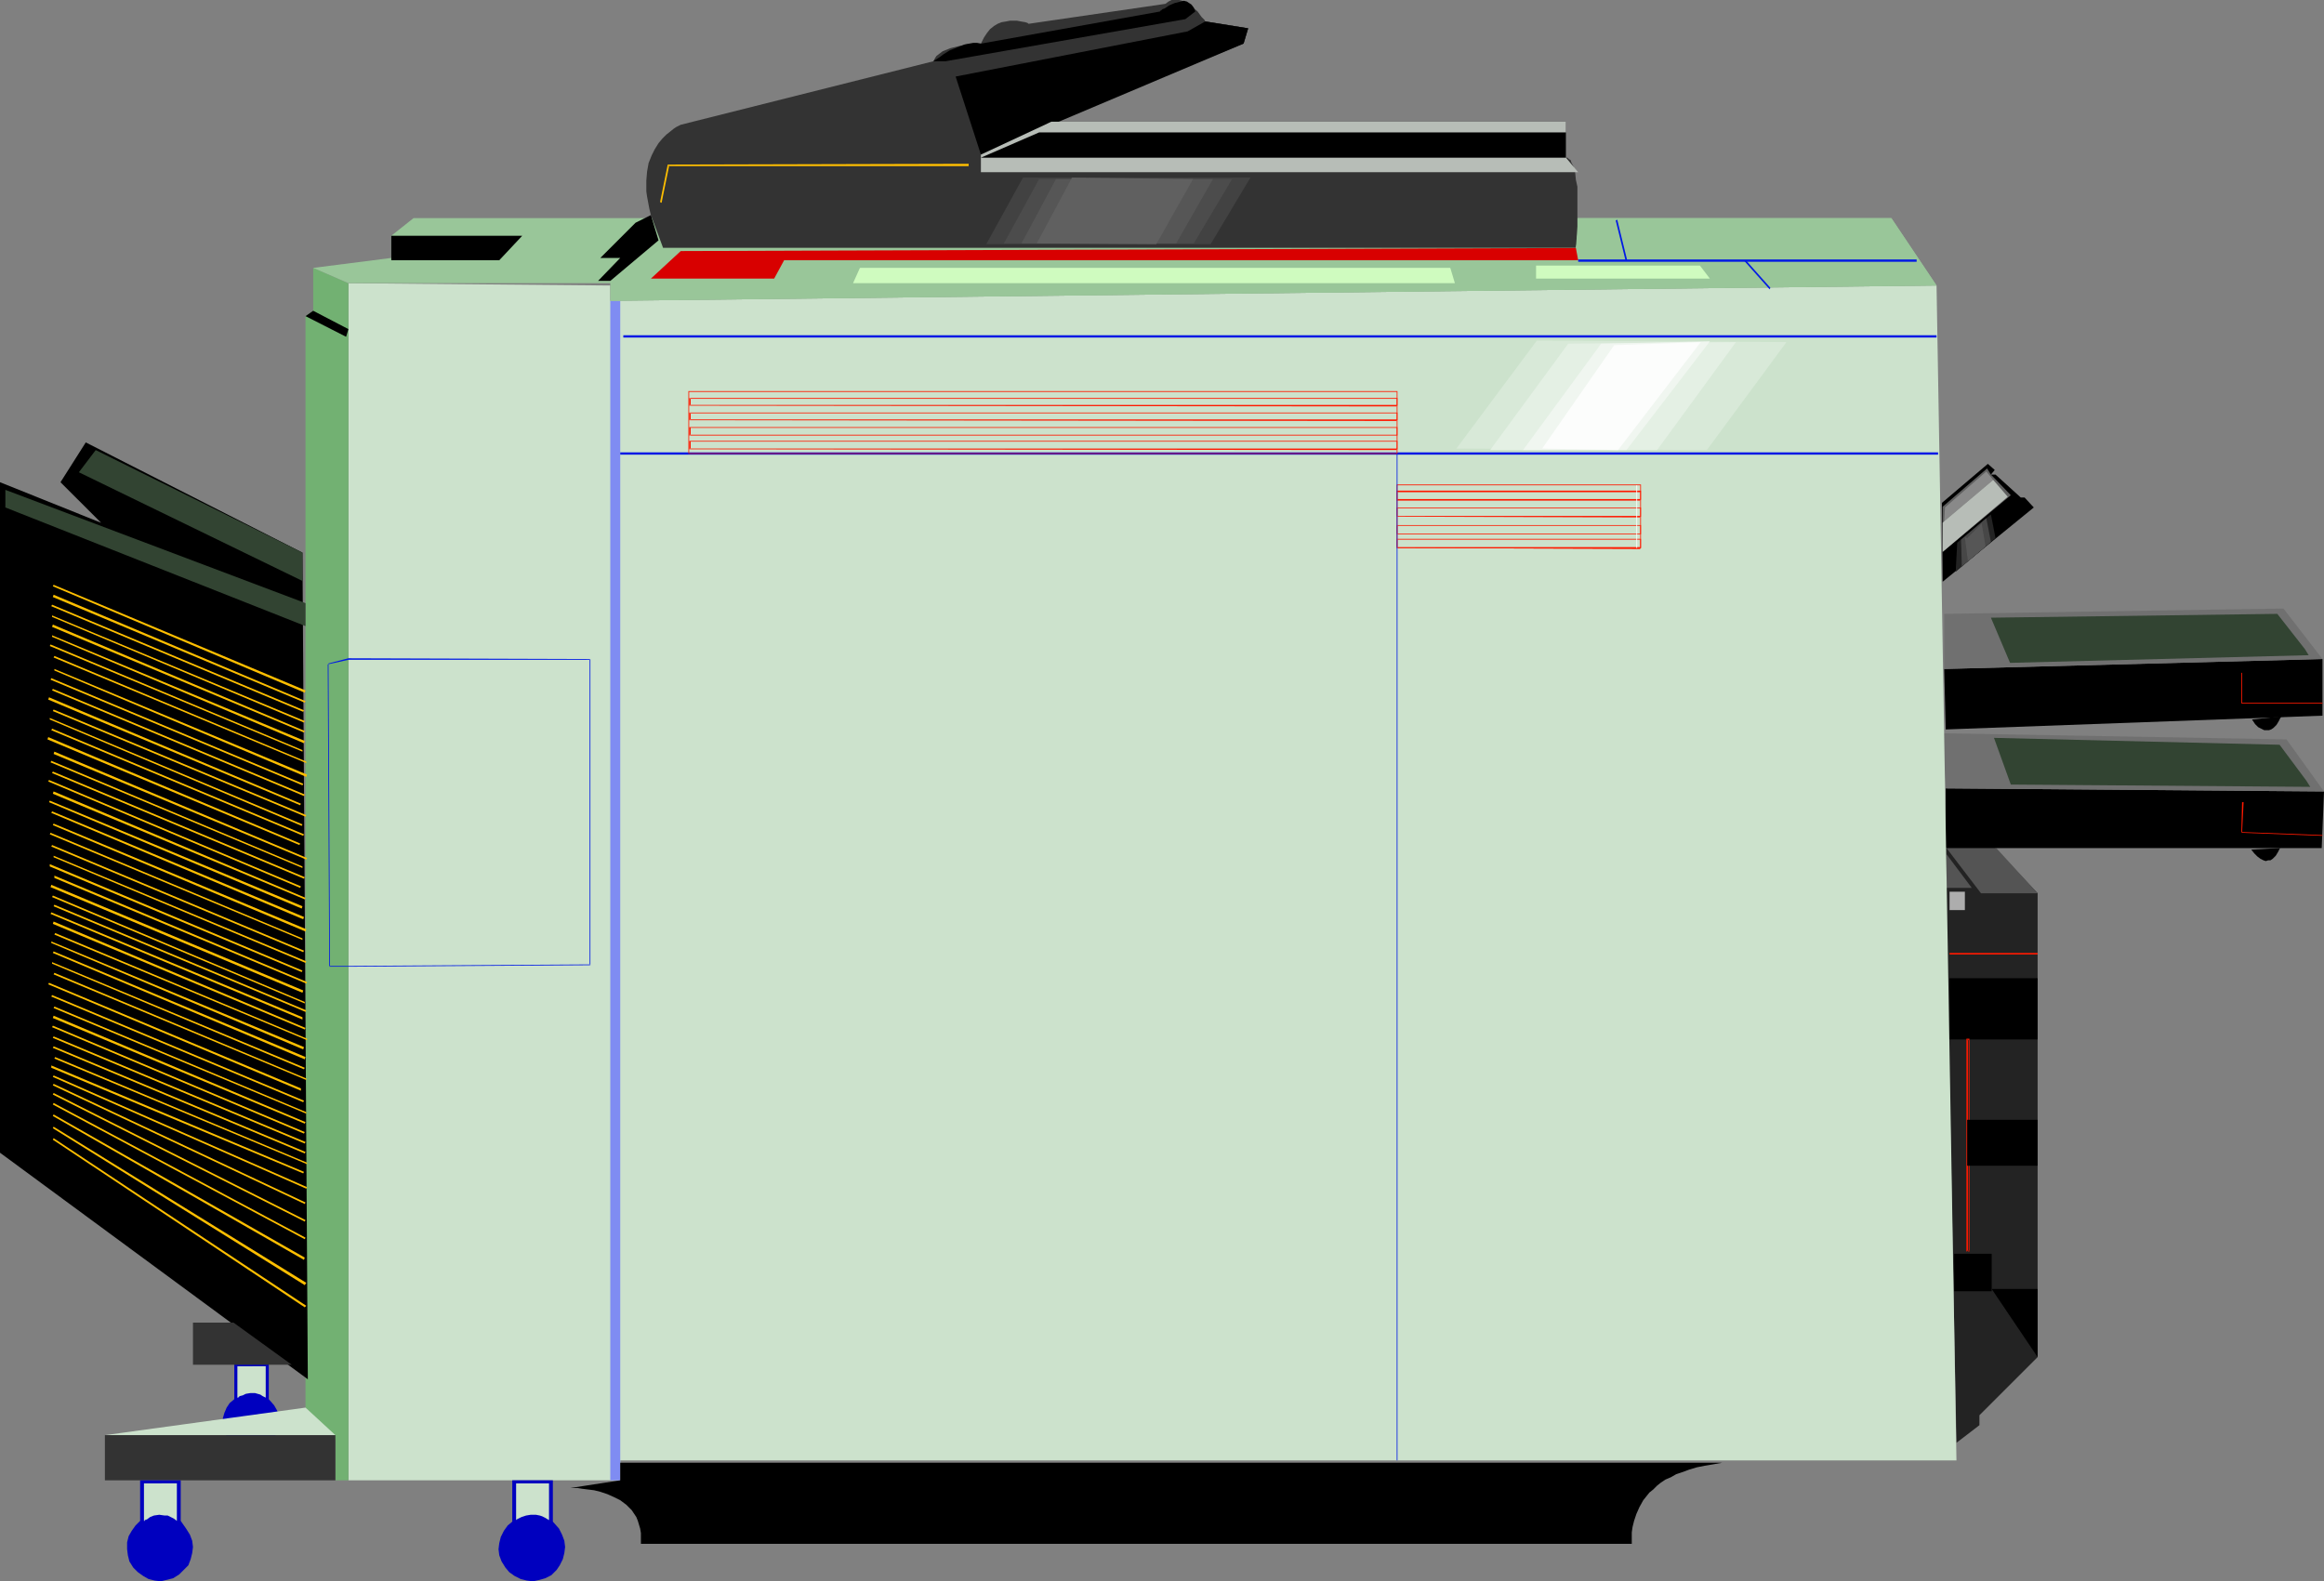
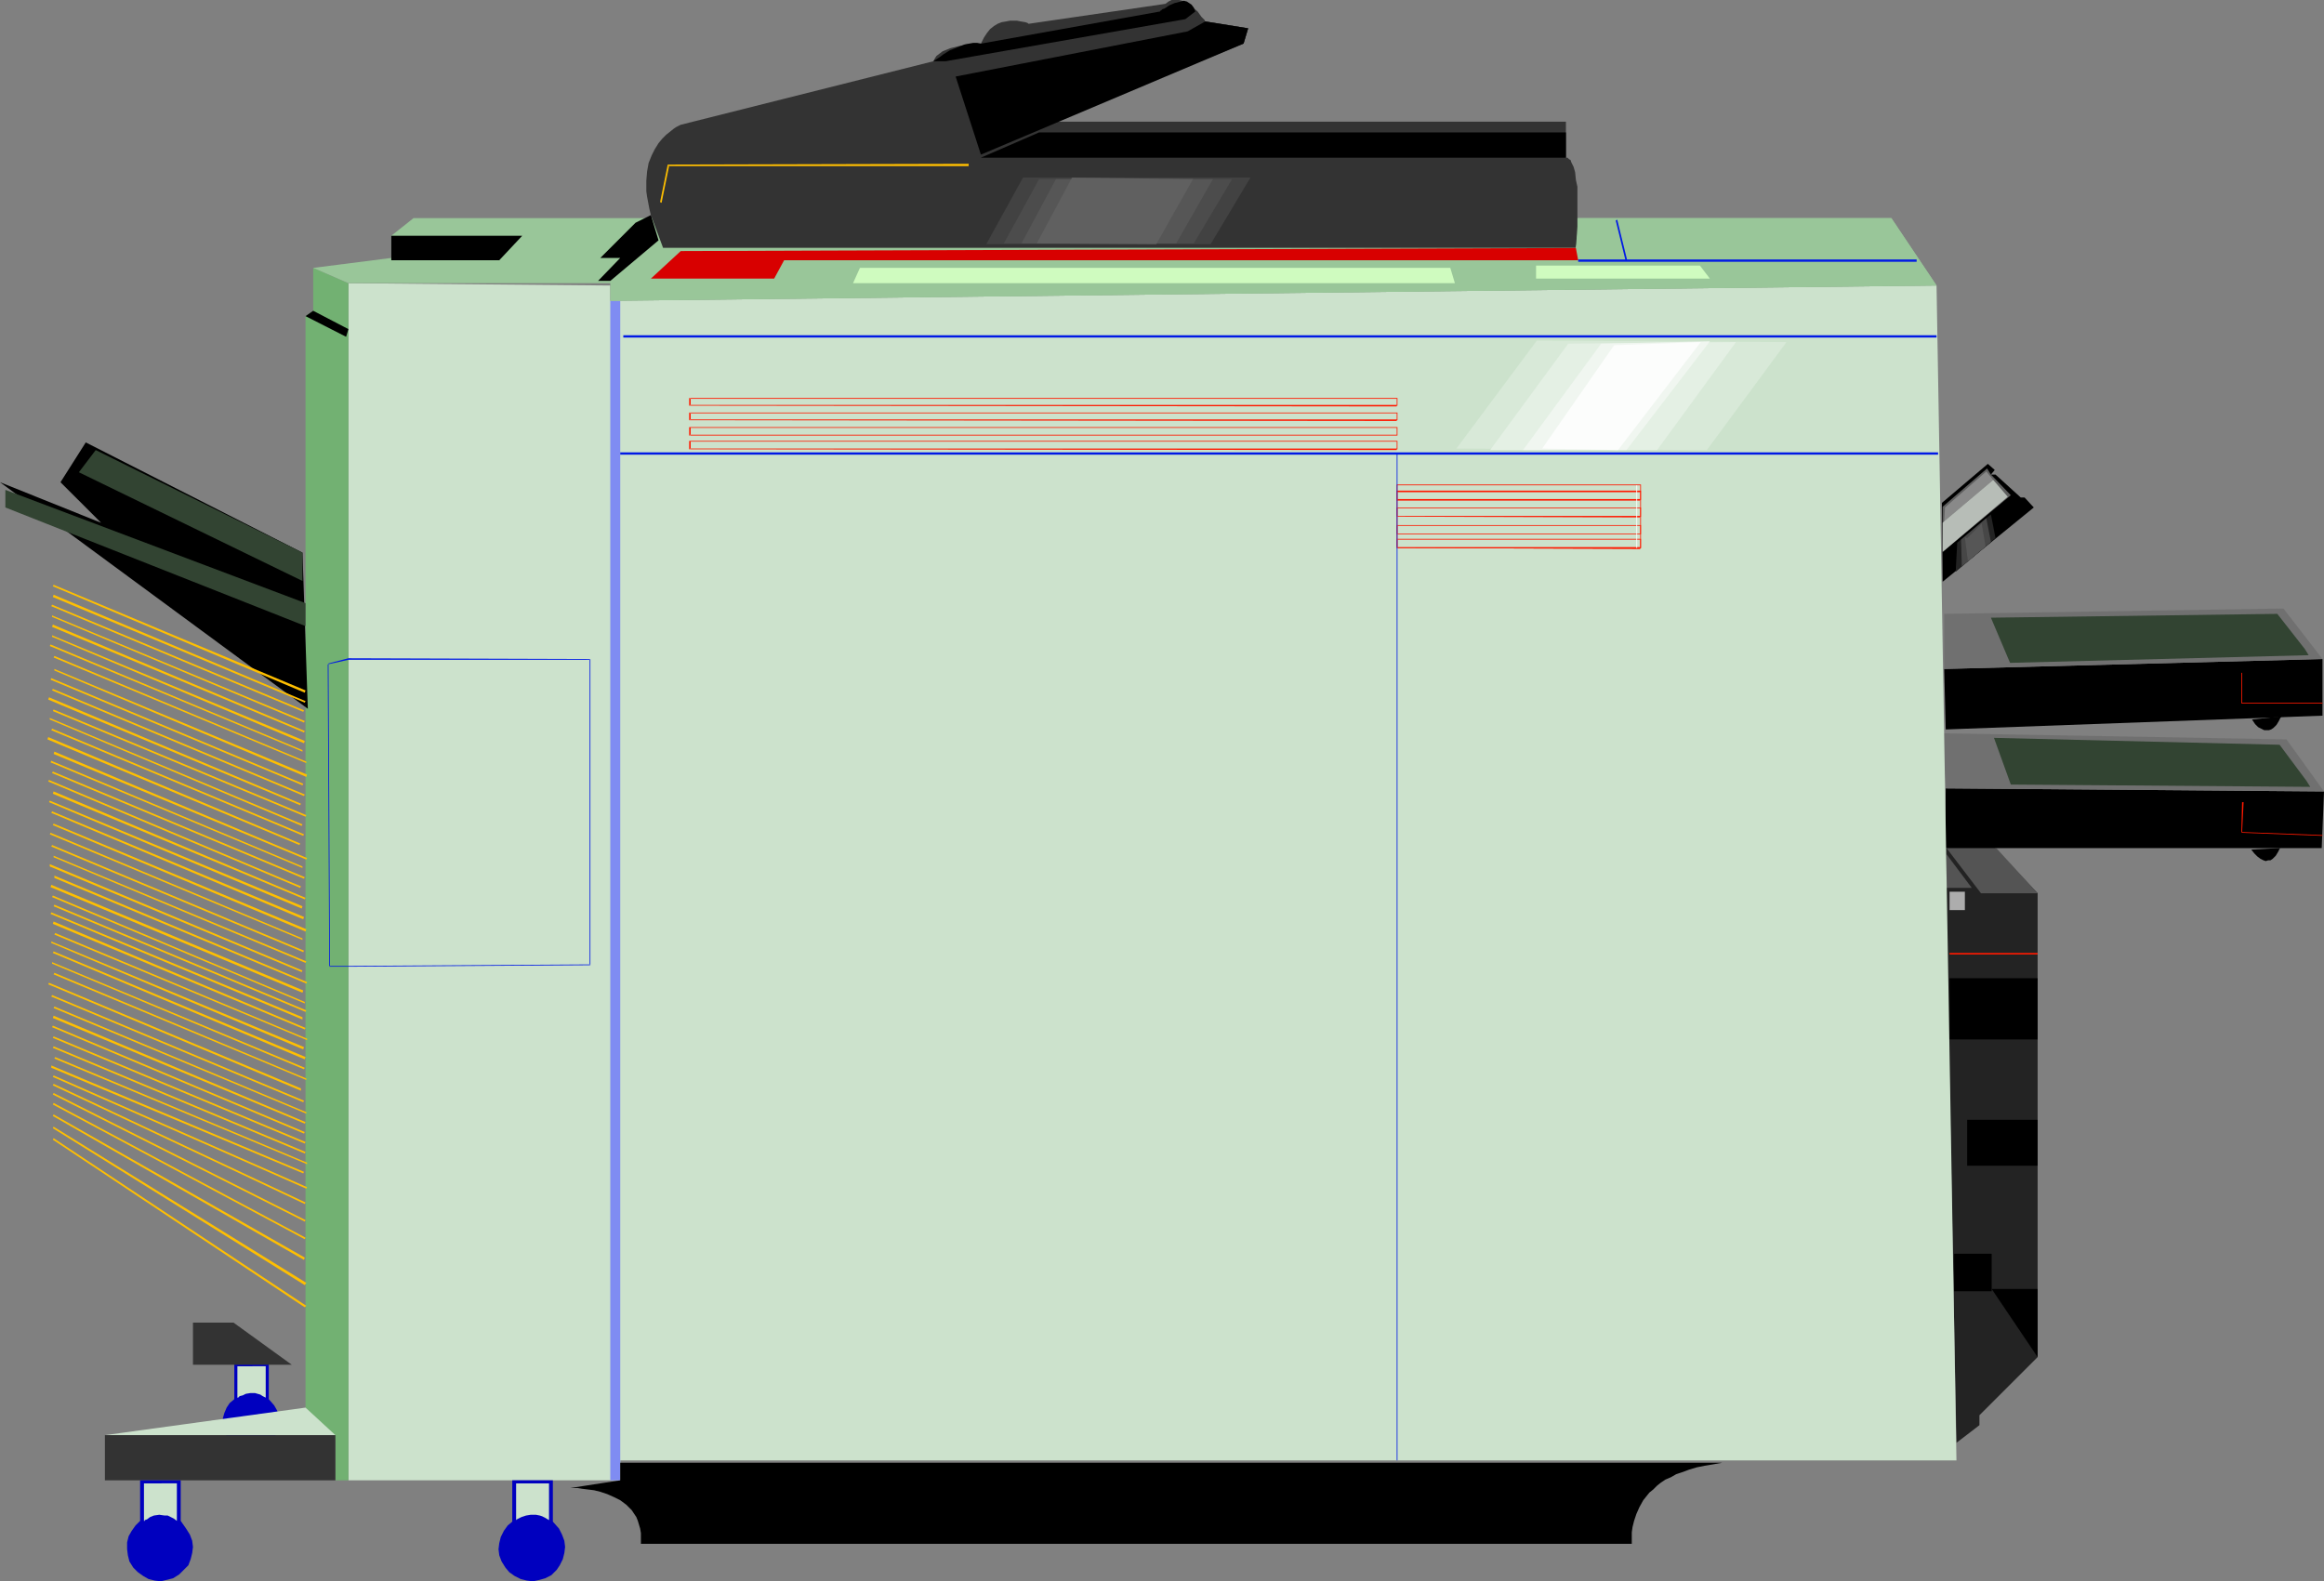
<svg xmlns="http://www.w3.org/2000/svg" xmlns:ns1="http://sodipodi.sourceforge.net/DTD/sodipodi-0.dtd" xmlns:ns2="http://www.inkscape.org/namespaces/inkscape" version="1.0" width="129.766mm" height="88.312mm" id="svg141" ns1:docname="Copier 14.wmf">
  <rect width="100%" height="100%" fill="#808080" stroke="none" />
  <ns1:namedview id="namedview141" pagecolor="#ffffff" bordercolor="#000000" borderopacity="0.25" ns2:showpageshadow="2" ns2:pageopacity="0.0" ns2:pagecheckerboard="0" ns2:deskcolor="#d1d1d1" ns2:document-units="mm" />
  <defs id="defs1">
    <pattern id="WMFhbasepattern" patternUnits="userSpaceOnUse" width="6" height="6" x="0" y="0" />
  </defs>
  <path style="fill:#232323;fill-opacity:1;fill-rule:evenodd;stroke:none" d="m 410.464,179.006 h 10.504 l 9.05,9.532 v 97.904 l -12.282,12.278 v 2.1 l -4.848,3.716 z" id="path1" />
  <path style="fill:#ff1900;fill-opacity:1;fill-rule:evenodd;stroke:none" d="m 411.433,201.463 h 18.584 v -0.323 h -18.584 z" id="path2" />
  <path style="fill:#000000;fill-opacity:1;fill-rule:evenodd;stroke:none" d="m 411.433,206.794 h 18.584 v -0.323 h -18.584 z" id="path3" />
  <path style="fill:#000000;fill-opacity:1;fill-rule:evenodd;stroke:none" d="M 430.017,219.396 V 206.633 H 411.433 V 219.396 Z" id="path4" />
-   <path style="fill:#ff1900;fill-opacity:1;fill-rule:evenodd;stroke:none" d="M 415.312,264.147 V 219.396 l -0.162,0.162 h 0.485 l -0.162,-0.162 v 44.752 l 0.162,-0.162 h -0.485 v 0.162 h 0.485 v -44.913 h -0.646 v 44.913 z" id="path5" />
  <path style="fill:#000000;fill-opacity:1;fill-rule:evenodd;stroke:none" d="m 430.017,246.053 v -9.693 h -14.867 v 9.693 z" id="path6" />
  <path style="fill:#000000;fill-opacity:1;fill-rule:evenodd;stroke:none" d="m 420.321,272.549 v -7.916 h -7.918 v 7.916 z" id="path7" />
  <path style="fill:#ff1900;fill-opacity:1;fill-rule:evenodd;stroke:none" d="m 416.281,299.69 v -26.657 h -0.323 v 26.657 h 0.323 v -26.657 h -0.323 v 26.657 z" id="path8" />
  <path style="fill:#000000;fill-opacity:1;fill-rule:evenodd;stroke:none" d="m 430.017,272.064 h -9.696 l 9.696,14.379 z" id="path9" />
  <path style="fill:#adadad;fill-opacity:1;fill-rule:evenodd;stroke:none" d="m 414.665,192.093 v -3.877 h -3.232 v 3.877 z" id="path10" />
  <path style="fill:#545454;fill-opacity:1;fill-rule:evenodd;stroke:none" d="m 410.787,179.006 7.272,9.532 h 11.958 l -8.726,-9.532 z" id="path11" />
  <path style="fill:#545454;fill-opacity:1;fill-rule:evenodd;stroke:none" d="m 410.787,180.299 5.333,7.109 h -5.333 z" id="path12" />
  <path style="fill:#333333;fill-opacity:1;fill-rule:evenodd;stroke:none" d="m 254.358,4.524 -5.171,5.816 13.251,-1.131 0.97,-3.231 z" id="path13" />
  <path style="fill:#0000bf;fill-opacity:1;fill-rule:evenodd;stroke:none" d="m 49.45,295.328 v -7.432 h 7.272 v 7.432 l 1.131,1.292 0.646,1.131 0.323,0.969 0.162,1.292 -0.162,1.131 -0.323,1.131 -0.485,0.969 -0.646,0.969 -0.97,0.808 -0.97,0.646 -1.131,0.323 -1.131,0.162 h -1.131 l -1.131,-0.323 -1.131,-0.485 -0.808,-0.646 -0.808,-0.969 -0.646,-1.131 -0.323,-0.969 -0.162,-1.131 v -1.131 l 0.323,-1.131 0.485,-1.131 0.646,-0.969 z" id="path14" />
  <path style="fill:#000000;fill-opacity:1;fill-rule:evenodd;stroke:none" d="m 410.302,141.202 79.83,-2.1 v 11.955 l -79.507,2.908 z" id="path15" />
  <path style="fill:#707070;fill-opacity:1;fill-rule:evenodd;stroke:none" d="m 410.302,129.57 71.589,-1.131 8.242,10.663 -79.83,2.1 z" id="path16" />
  <path style="fill:#324432;fill-opacity:1;fill-rule:evenodd;stroke:none" d="m 420.16,130.377 4.04,9.532 63.024,-1.616 -0.808,-1.292 -5.818,-7.432 z" id="path17" />
  <path style="fill:#000000;fill-opacity:1;fill-rule:evenodd;stroke:none" d="m 475.265,151.865 6.141,-0.646 v 0.162 l -0.162,0.162 -0.323,0.646 -0.485,0.808 -0.646,0.646 -0.485,0.323 -0.485,0.162 h -0.485 -0.485 l -0.646,-0.323 -0.646,-0.323 -0.646,-0.646 z" id="path18" />
  <path style="fill:#ff1900;fill-opacity:1;fill-rule:evenodd;stroke:none" d="m 473.003,142.01 v 6.462 h 17.13 v -0.162 h -16.968 v 0.162 -6.462 z" id="path19" />
  <path style="fill:#000000;fill-opacity:1;fill-rule:evenodd;stroke:none" d="m 410.625,166.405 79.83,0.646 -0.485,11.955 h -79.507 z" id="path20" />
  <path style="fill:#707070;fill-opacity:1;fill-rule:evenodd;stroke:none" d="m 409.817,154.773 72.72,1.292 7.918,10.986 -79.83,-0.646 z" id="path21" />
  <path style="fill:#324432;fill-opacity:1;fill-rule:evenodd;stroke:none" d="m 420.806,155.742 3.555,9.855 63.186,0.485 -0.808,-1.292 -5.656,-7.593 z" id="path22" />
  <path style="fill:#000000;fill-opacity:1;fill-rule:evenodd;stroke:none" d="m 475.103,179.329 6.141,-0.323 v 0 l -0.162,0.162 -0.323,0.646 -0.485,0.808 -0.646,0.646 -0.485,0.323 h -0.485 l -0.485,0.162 -0.485,-0.162 -0.646,-0.323 -0.646,-0.485 -0.646,-0.646 z" id="path23" />
  <path style="fill:#ff1900;fill-opacity:1;fill-rule:evenodd;stroke:none" d="m 473.164,169.313 -0.162,6.462 17.13,0.646 v -0.162 l -17.13,-0.646 0.162,0.162 0.323,-6.462 z" id="path24" />
  <path style="fill:#cce2cc;fill-opacity:1;fill-rule:evenodd;stroke:none" d="M 73.528,59.776 V 312.453 h 57.368 v -4.201 H 412.888 L 408.686,60.261 128.795,63.492 v -3.231 z" id="path25" />
  <path style="fill:#72b172;fill-opacity:1;fill-rule:evenodd;stroke:none" d="m 73.528,59.776 -7.434,-3.231 v 9.047 l -1.616,1.131 V 297.105 l 6.302,6.785 v 8.563 h 2.747 z" id="path26" />
  <path style="fill:#000000;fill-opacity:1;fill-rule:evenodd;stroke:none" d="m 66.094,65.593 7.434,3.877 -0.485,1.616 -8.565,-4.362 z" id="path27" />
  <path style="fill:#7f8cf2;fill-opacity:1;fill-rule:evenodd;stroke:none" d="M 128.795,63.492 V 312.453 h 2.101 V 63.492 Z" id="path28" />
  <path style="fill:#0019e5;fill-opacity:1;fill-rule:evenodd;stroke:none" d="M 131.542,71.247 H 408.686 V 70.762 H 131.542 Z" id="path29" />
  <path style="fill:#000000;fill-opacity:1;fill-rule:evenodd;stroke:none" d="m 120.392,314.069 h 0.646 0.808 l 0.97,0.162 1.293,0.162 1.293,0.162 1.293,0.323 1.454,0.485 1.454,0.646 1.293,0.646 1.293,0.969 1.131,1.131 0.97,1.454 0.323,0.808 0.485,1.616 0.162,0.969 v 1.131 1.131 h 209.11 v -0.323 -0.485 -0.646 -0.969 l 0.162,-1.131 0.323,-1.292 0.485,-1.454 0.646,-1.454 0.808,-1.454 1.293,-1.616 0.808,-0.646 0.808,-0.808 0.808,-0.646 0.97,-0.646 1.131,-0.485 1.131,-0.646 1.454,-0.485 1.293,-0.485 1.616,-0.485 1.616,-0.323 1.939,-0.323 1.778,-0.323 H 130.896 v 3.716 z" id="path30" />
  <path style="fill:#0019e5;fill-opacity:1;fill-rule:evenodd;stroke:none" d="m 69.165,140.232 4.363,-0.969 h 51.066 l -0.162,-0.162 v 64.623 l 0.162,-0.162 -51.066,0.323 h -4.04 l 0.162,0.162 -0.323,-63.977 h -0.162 l 0.323,63.977 h 4.04 l 51.066,-0.323 v -64.623 l -51.066,-0.162 -4.363,1.131 z" id="path31" />
  <path style="fill:#0019e5;fill-opacity:1;fill-rule:evenodd;stroke:none" d="M 130.896,95.966 H 409.009 V 95.481 H 130.896 Z" id="path32" />
-   <path style="fill:#ff1900;fill-opacity:1;fill-rule:evenodd;stroke:none" d="M 294.92,95.804 V 82.556 H 145.278 V 95.804 H 294.758 V 95.642 H 145.278 l 0.162,0.162 V 82.718 h -0.162 149.48 v 0 13.086 z" id="path33" />
  <path style="fill:#ff1900;fill-opacity:1;fill-rule:evenodd;stroke:none" d="M 294.92,85.626 V 84.01 H 145.44 v 1.616 l 149.318,0.162 V 85.464 H 145.601 l 0.162,0.162 v -1.616 l -0.162,0.162 h 149.157 v -0.162 1.616 z" id="path34" />
  <path style="fill:#ff1900;fill-opacity:1;fill-rule:evenodd;stroke:none" d="M 294.92,88.695 V 87.08 H 145.44 v 1.616 l 149.318,0.162 V 88.534 H 145.601 l 0.162,0.162 v -1.616 l -0.162,0.162 h 149.157 v -0.162 1.616 z" id="path35" />
  <path style="fill:#ff1900;fill-opacity:1;fill-rule:evenodd;stroke:none" d="M 294.92,91.927 V 90.149 H 145.44 v 1.777 H 294.758 V 91.765 H 145.601 l 0.162,0.162 v -1.616 h -0.162 149.157 v 0 1.616 z" id="path36" />
  <path style="fill:#ff1900;fill-opacity:1;fill-rule:evenodd;stroke:none" d="M 294.92,94.835 V 93.057 H 145.44 v 1.777 l 149.318,0.162 V 94.673 H 145.601 l 0.162,0.162 v -1.616 h -0.162 149.157 v 0 1.616 z" id="path37" />
  <path style="fill:#ff1900;fill-opacity:1;fill-rule:evenodd;stroke:none" d="m 346.308,115.676 v -13.409 h -51.55 v 13.409 l 51.389,0.162 v -0.323 h -51.389 l 0.162,0.162 v -13.248 h -0.162 51.389 v 0 13.248 z" id="path38" />
  <path style="fill:#ff1900;fill-opacity:1;fill-rule:evenodd;stroke:none" d="m 346.308,105.497 v -1.939 h -51.55 v 2.1 h 51.389 v -0.323 h -51.389 l 0.162,0.162 v -1.777 l -0.162,0.162 h 51.389 v -0.162 1.777 z" id="path39" />
  <path style="fill:#ff1900;fill-opacity:1;fill-rule:evenodd;stroke:none" d="m 346.308,109.052 v -1.939 h -51.55 v 1.939 l 51.389,0.162 v -0.323 h -51.389 l 0.162,0.162 v -1.939 l -0.162,0.162 h 51.389 v -0.162 1.939 z" id="path40" />
  <path style="fill:#ff1900;fill-opacity:1;fill-rule:evenodd;stroke:none" d="m 346.308,112.768 v -1.939 h -51.55 v 1.939 h 51.389 v -0.162 h -51.389 l 0.162,0.162 v -1.939 l -0.162,0.162 h 51.389 v -0.162 1.939 z" id="path41" />
  <path style="fill:#ff1900;fill-opacity:1;fill-rule:evenodd;stroke:none" d="m 346.308,115.676 v -1.939 h -51.55 v 1.939 l 51.389,0.162 v -0.323 h -51.389 l 0.162,0.162 v -1.939 l -0.162,0.162 h 51.389 v -0.162 1.939 z" id="path42" />
  <path style="fill:#ffffff;fill-opacity:1;fill-rule:evenodd;stroke:none" d="m 345.339,102.428 v 13.248 h 0.162 v -13.248 z" id="path43" />
  <path style="fill:#000000;fill-opacity:1;fill-rule:evenodd;stroke:none" d="m 409.817,106.144 9.696,-8.239 1.454,1.292 -0.808,0.969 h 0.97 l 5.333,4.847 h 0.808 l 1.939,2.1 -19.23,15.671 z" id="path44" />
  <path style="fill:#99c699;fill-opacity:1;fill-rule:evenodd;stroke:none" d="m 66.094,56.545 7.434,3.231 h 55.267 v 3.716 L 408.686,60.261 399.152,46.044 H 87.264 l -4.686,3.716 v 4.685 z" id="path45" />
  <path style="fill:#000000;fill-opacity:1;fill-rule:evenodd;stroke:none" d="m 82.578,49.76 h 27.634 l -4.848,5.17 H 82.578 Z" id="path46" />
  <path style="fill:#333333;fill-opacity:1;fill-rule:evenodd;stroke:none" d="m 137.36,45.398 2.586,6.947 h 192.627 v -0.162 l 0.162,-0.646 v -0.969 l 0.162,-1.131 v -1.454 -1.616 -3.393 -3.554 l -0.323,-1.454 -0.162,-1.616 -0.323,-1.131 -0.485,-0.969 -0.162,-0.485 -0.323,-0.162 -0.323,-0.323 h -0.323 V 25.688 H 221.877 l 40.562,-16.479 0.97,-3.231 -9.05,-1.454 v 0 l -0.162,-0.323 -0.323,-0.323 -0.323,-0.323 -0.808,-1.131 -1.131,-0.969 -1.454,-0.969 -0.646,-0.323 L 248.864,0 h -0.808 -0.808 l -0.646,0.323 -0.646,0.485 -28.765,4.201 h -0.162 l -0.162,-0.162 -0.485,-0.162 -0.97,-0.162 -0.808,-0.162 h -1.454 l -0.808,0.162 -0.97,0.162 -0.808,0.323 -0.808,0.485 -0.808,0.646 -0.646,0.808 -0.646,0.969 -0.646,1.292 h -0.808 l -0.485,0.162 h -0.808 -0.808 l -1.616,0.323 -1.939,0.485 -1.616,0.646 -0.646,0.485 -0.646,0.485 -0.323,0.485 -0.323,0.646 -53.328,13.409 v 0 l -0.323,0.162 -0.646,0.323 -0.485,0.323 -0.808,0.646 -0.808,0.646 -0.808,0.808 -0.808,0.969 -0.808,1.292 -0.646,1.292 -0.646,1.616 -0.323,1.777 -0.162,1.939 v 2.262 l 0.162,1.131 0.485,2.585 z" id="path47" />
  <path style="fill:#000000;fill-opacity:1;fill-rule:evenodd;stroke:none" d="m 254.358,4.524 -3.717,2.1 -48.965,9.532 5.333,16.479 55.429,-23.426 0.97,-3.231 z" id="path48" />
  <path style="fill:#000000;fill-opacity:1;fill-rule:evenodd;stroke:none" d="m 196.99,12.925 v 0 l 0.162,-0.162 0.323,-0.162 0.485,-0.323 0.485,-0.323 0.646,-0.485 1.293,-0.808 1.616,-0.646 1.616,-0.646 1.778,-0.323 h 0.808 l 0.808,0.162 37.814,-6.785 V 2.262 h 0.162 l 0.323,-0.323 0.485,-0.162 0.97,-0.646 1.131,-0.485 1.293,-0.323 0.646,-0.162 0.646,0.162 0.485,0.323 0.485,0.323 0.485,0.646 0.323,0.808 -2.101,1.616 -50.581,8.886 z" id="path49" />
-   <path style="fill:#b7bdb7;fill-opacity:1;fill-rule:evenodd;stroke:none" d="m 221.877,25.688 h 108.595 v 7.593 l 2.586,3.07 H 207.009 v -3.716 z" id="path50" />
  <path style="fill:#000000;fill-opacity:1;fill-rule:evenodd;stroke:none" d="m 219.291,27.95 h 111.181 v 5.331 H 207.009 Z" id="path51" />
  <path style="fill:#99c699;fill-opacity:1;fill-rule:evenodd;stroke:none" d="m 139.945,52.345 -9.534,7.916 -1.616,3.231 279.891,-3.231 -9.534,-14.217 h -66.094 l -0.485,6.301 z" id="path52" />
  <path style="fill:#d80000;fill-opacity:1;fill-rule:evenodd;stroke:none" d="m 143.662,52.991 -6.302,5.816 h 26.018 l 2.101,-3.877 h 167.579 l -0.485,-2.585 z" id="path53" />
  <path style="fill:#cffbbf;fill-opacity:1;fill-rule:evenodd;stroke:none" d="m 181.477,56.545 h 124.593 l 0.97,3.231 H 180.022 Z" id="path54" />
  <path style="fill:#cffbbf;fill-opacity:1;fill-rule:evenodd;stroke:none" d="m 324.169,56.061 h 34.582 l 2.101,2.746 h -36.683 z" id="path55" />
  <path style="fill:#0019e5;fill-opacity:1;fill-rule:evenodd;stroke:none" d="m 333.057,55.253 h 71.427 v -0.485 h -71.427 z" id="path56" />
  <path style="fill:#0019e5;fill-opacity:1;fill-rule:evenodd;stroke:none" d="m 340.976,46.529 2.101,8.563 0.323,-0.162 -2.101,-8.563 z" id="path57" />
-   <path style="fill:#0019e5;fill-opacity:1;fill-rule:evenodd;stroke:none" d="m 368.124,55.091 5.333,5.978 0.162,-0.323 -5.171,-5.816 z" id="path58" />
  <path style="fill:#000000;fill-opacity:1;fill-rule:evenodd;stroke:none" d="m 134.128,47.013 -7.434,7.432 h 4.202 l -4.686,4.847 h 2.586 l 10.181,-8.563 -1.616,-5.331 z" id="path59" />
  <path style="fill:#ffbf00;fill-opacity:1;fill-rule:evenodd;stroke:none" d="m 139.622,42.813 1.616,-7.916 -0.162,0.162 h 63.347 v -0.485 l -63.509,0.162 -1.616,7.916 z" id="path60" />
-   <path style="fill:#000000;fill-opacity:1;fill-rule:evenodd;stroke:none" d="M 63.832,116.645 18.099,93.381 12.766,101.782 21.331,110.344 0,101.782 v 141.525 l 64.963,47.821 z" id="path61" />
+   <path style="fill:#000000;fill-opacity:1;fill-rule:evenodd;stroke:none" d="M 63.832,116.645 18.099,93.381 12.766,101.782 21.331,110.344 0,101.782 l 64.963,47.821 z" id="path61" />
  <path style="fill:#0000bf;fill-opacity:1;fill-rule:evenodd;stroke:none" d="m 108.11,321.178 v -8.724 h 8.565 v 8.724 l 1.293,1.454 0.646,1.292 0.485,1.292 0.162,1.292 -0.162,1.292 -0.323,1.292 -0.646,1.292 -0.646,0.969 -1.131,1.131 -1.293,0.646 -1.131,0.323 -1.454,0.323 -1.293,-0.162 -1.293,-0.323 -1.293,-0.646 -1.131,-0.808 -0.808,-0.969 -0.808,-1.292 -0.485,-1.292 -0.162,-1.292 0.162,-1.292 0.323,-1.292 0.646,-1.292 0.808,-1.131 z" id="path62" />
  <path style="fill:#cce2cc;fill-opacity:1;fill-rule:evenodd;stroke:none" d="m 64.478,297.105 -42.339,5.816 H 70.781 Z" id="path63" />
  <path style="fill:#333333;fill-opacity:1;fill-rule:evenodd;stroke:none" d="m 70.781,312.453 v -9.532 H 22.139 v 9.532 z" id="path64" />
  <path style="fill:#0000bf;fill-opacity:1;fill-rule:evenodd;stroke:none" d="m 29.573,321.016 v -8.563 h 8.565 v 8.563 l 1.131,1.616 0.808,1.292 0.485,1.292 0.162,1.292 -0.162,1.292 -0.323,1.292 -0.485,1.292 -0.97,0.969 -0.97,0.969 -1.293,0.808 -1.293,0.323 -1.293,0.323 -1.293,-0.162 -1.293,-0.323 -1.131,-0.646 -1.131,-0.808 -0.97,-0.969 -0.808,-1.292 -0.323,-1.292 -0.162,-1.292 v -1.454 l 0.323,-1.292 0.646,-1.131 0.808,-1.131 z" id="path65" />
  <path style="fill:#333333;fill-opacity:1;fill-rule:evenodd;stroke:none" d="m 49.288,279.172 h -8.565 v 8.886 h 20.846 z" id="path66" />
  <path style="fill:#324432;fill-opacity:1;fill-rule:evenodd;stroke:none" d="m 20.2,94.996 43.632,21.649 v 5.978 L 16.645,99.681 Z" id="path67" />
  <path style="fill:#324432;fill-opacity:1;fill-rule:evenodd;stroke:none" d="m 1.131,103.397 63.347,23.911 v 4.847 L 1.131,107.113 Z" id="path68" />
  <path style="fill:#ffbf00;fill-opacity:1;fill-rule:evenodd;stroke:none" d="m 11.15,123.754 53.166,22.457 0.162,-0.485 -53.166,-22.295 z" id="path69" />
  <path style="fill:#ffbf00;fill-opacity:1;fill-rule:evenodd;stroke:none" d="m 11.15,126.015 53.166,22.295 0.162,-0.323 -53.166,-22.457 z" id="path70" />
  <path style="fill:#ffbf00;fill-opacity:1;fill-rule:evenodd;stroke:none" d="m 10.827,127.954 53.166,22.295 0.162,-0.323 -53.166,-22.295 z" id="path71" />
  <path style="fill:#ffbf00;fill-opacity:1;fill-rule:evenodd;stroke:none" d="m 10.989,130.216 53.166,22.295 0.162,-0.323 -53.328,-22.295 z" id="path72" />
  <path style="fill:#ffbf00;fill-opacity:1;fill-rule:evenodd;stroke:none" d="m 10.989,132.316 53.166,22.295 0.162,-0.323 -53.166,-22.457 z" id="path73" />
  <path style="fill:#ffbf00;fill-opacity:1;fill-rule:evenodd;stroke:none" d="m 10.989,134.416 53.166,22.457 0.162,-0.485 -53.328,-22.295 z" id="path74" />
  <path style="fill:#ffbf00;fill-opacity:1;fill-rule:evenodd;stroke:none" d="m 10.504,136.355 53.328,22.295 v -0.323 l -53.166,-22.295 z" id="path75" />
  <path style="fill:#ffbf00;fill-opacity:1;fill-rule:evenodd;stroke:none" d="m 11.312,138.778 53.328,22.295 v -0.323 l -53.166,-22.295 z" id="path76" />
  <path style="fill:#ffbf00;fill-opacity:1;fill-rule:evenodd;stroke:none" d="m 11.474,141.525 53.166,22.457 0.162,-0.485 -53.328,-22.295 z" id="path77" />
  <path style="fill:#ffbf00;fill-opacity:1;fill-rule:evenodd;stroke:none" d="m 10.666,143.464 53.166,22.295 0.162,-0.323 -53.166,-22.295 z" id="path78" />
  <path style="fill:#ffbf00;fill-opacity:1;fill-rule:evenodd;stroke:none" d="m 10.989,145.725 53.166,22.295 0.162,-0.323 -53.166,-22.295 z" id="path79" />
  <path style="fill:#ffbf00;fill-opacity:1;fill-rule:evenodd;stroke:none" d="m 10.181,147.664 53.166,22.295 0.162,-0.323 -53.166,-22.457 z" id="path80" />
  <path style="fill:#ffbf00;fill-opacity:1;fill-rule:evenodd;stroke:none" d="m 11.15,150.087 53.328,22.295 0.162,-0.323 -53.328,-22.295 z" id="path81" />
  <path style="fill:#ffbf00;fill-opacity:1;fill-rule:evenodd;stroke:none" d="m 10.504,151.865 53.166,22.457 0.162,-0.323 -53.328,-22.457 z" id="path82" />
  <path style="fill:#ffbf00;fill-opacity:1;fill-rule:evenodd;stroke:none" d="m 10.827,154.126 53.166,22.295 0.162,-0.323 -53.166,-22.295 z" id="path83" />
  <path style="fill:#ffbf00;fill-opacity:1;fill-rule:evenodd;stroke:none" d="m 10.019,156.065 53.166,22.295 0.162,-0.323 -53.166,-22.457 z" id="path84" />
  <path style="fill:#ffbf00;fill-opacity:1;fill-rule:evenodd;stroke:none" d="m 11.312,159.135 53.328,22.295 0.162,-0.323 -53.328,-22.457 z" id="path85" />
  <path style="fill:#ffbf00;fill-opacity:1;fill-rule:evenodd;stroke:none" d="m 10.666,160.912 53.166,22.295 v -0.323 l -53.005,-22.295 z" id="path86" />
  <path style="fill:#ffbf00;fill-opacity:1;fill-rule:evenodd;stroke:none" d="m 10.989,163.174 53.166,22.295 0.162,-0.323 -53.166,-22.295 z" id="path87" />
  <path style="fill:#ffbf00;fill-opacity:1;fill-rule:evenodd;stroke:none" d="m 10.181,164.951 53.166,22.457 0.162,-0.323 -53.166,-22.457 z" id="path88" />
  <path style="fill:#ffbf00;fill-opacity:1;fill-rule:evenodd;stroke:none" d="m 11.15,167.536 53.166,22.295 0.162,-0.323 -53.166,-22.457 z" id="path89" />
  <path style="fill:#ffbf00;fill-opacity:1;fill-rule:evenodd;stroke:none" d="m 10.342,169.313 53.328,22.457 0.162,-0.485 -53.328,-22.295 z" id="path90" />
  <path style="fill:#ffbf00;fill-opacity:1;fill-rule:evenodd;stroke:none" d="m 10.827,171.575 53.166,22.457 0.162,-0.485 -53.166,-22.295 z" id="path91" />
  <path style="fill:#ffbf00;fill-opacity:1;fill-rule:evenodd;stroke:none" d="m 11.15,174.16 53.328,22.457 0.162,-0.485 -53.328,-22.295 z" id="path92" />
  <path style="fill:#ffbf00;fill-opacity:1;fill-rule:evenodd;stroke:none" d="m 10.504,176.098 53.328,22.295 v -0.323 l -53.166,-22.295 z" id="path93" />
  <path style="fill:#ffbf00;fill-opacity:1;fill-rule:evenodd;stroke:none" d="m 10.827,178.683 53.166,22.295 0.162,-0.323 -53.166,-22.295 z" id="path94" />
  <path style="fill:#ffbf00;fill-opacity:1;fill-rule:evenodd;stroke:none" d="m 11.312,180.945 53.166,22.295 0.162,-0.323 -53.328,-22.295 z" id="path95" />
  <path style="fill:#ffbf00;fill-opacity:1;fill-rule:evenodd;stroke:none" d="m 10.504,182.884 53.166,22.295 0.162,-0.323 -53.328,-22.457 z" id="path96" />
  <path style="fill:#ffbf00;fill-opacity:1;fill-rule:evenodd;stroke:none" d="m 11.474,185.307 53.166,22.295 0.162,-0.323 -53.328,-22.457 z" id="path97" />
  <path style="fill:#ffbf00;fill-opacity:1;fill-rule:evenodd;stroke:none" d="m 10.666,187.246 53.166,22.295 0.162,-0.485 -53.166,-22.295 z" id="path98" />
  <path style="fill:#ffbf00;fill-opacity:1;fill-rule:evenodd;stroke:none" d="m 10.989,189.346 53.328,22.457 v -0.323 L 11.15,189.023 Z" id="path99" />
  <path style="fill:#ffbf00;fill-opacity:1;fill-rule:evenodd;stroke:none" d="m 11.312,191.285 53.166,22.295 0.162,-0.323 -53.166,-22.295 z" id="path100" />
  <path style="fill:#ffbf00;fill-opacity:1;fill-rule:evenodd;stroke:none" d="m 10.666,192.9 53.166,22.295 v -0.485 l -53.005,-22.133 z" id="path101" />
  <path style="fill:#ffbf00;fill-opacity:1;fill-rule:evenodd;stroke:none" d="m 11.15,195.001 53.166,22.295 0.162,-0.323 -53.166,-22.457 z" id="path102" />
  <path style="fill:#ffbf00;fill-opacity:1;fill-rule:evenodd;stroke:none" d="m 11.474,197.262 53.328,22.295 v -0.323 l -53.166,-22.295 z" id="path103" />
  <path style="fill:#ffbf00;fill-opacity:1;fill-rule:evenodd;stroke:none" d="m 10.827,199.04 53.166,22.457 0.162,-0.485 -53.328,-22.295 z" id="path104" />
  <path style="fill:#ffbf00;fill-opacity:1;fill-rule:evenodd;stroke:none" d="m 11.15,201.14 53.166,22.457 0.162,-0.485 -53.166,-22.295 z" id="path105" />
  <path style="fill:#ffbf00;fill-opacity:1;fill-rule:evenodd;stroke:none" d="m 10.989,203.402 53.166,22.295 0.162,-0.323 -53.328,-22.295 z" id="path106" />
  <path style="fill:#ffbf00;fill-opacity:1;fill-rule:evenodd;stroke:none" d="m 11.312,205.663 53.328,22.295 v -0.323 l -53.166,-22.295 z" id="path107" />
  <path style="fill:#ffbf00;fill-opacity:1;fill-rule:evenodd;stroke:none" d="m 10.181,207.764 53.328,22.457 v -0.485 L 10.342,207.441 Z" id="path108" />
  <path style="fill:#ffbf00;fill-opacity:1;fill-rule:evenodd;stroke:none" d="m 10.827,210.349 53.166,22.295 0.162,-0.323 -53.166,-22.295 z" id="path109" />
  <path style="fill:#ffbf00;fill-opacity:1;fill-rule:evenodd;stroke:none" d="m 11.312,212.772 53.328,22.295 v -0.323 L 11.474,212.449 Z" id="path110" />
  <path style="fill:#ffbf00;fill-opacity:1;fill-rule:evenodd;stroke:none" d="m 11.15,214.872 53.166,22.295 0.162,-0.323 -53.166,-22.457 z" id="path111" />
  <path style="fill:#ffbf00;fill-opacity:1;fill-rule:evenodd;stroke:none" d="m 10.989,216.811 53.166,22.457 0.162,-0.323 -53.166,-22.457 z" id="path112" />
  <path style="fill:#ffbf00;fill-opacity:1;fill-rule:evenodd;stroke:none" d="m 11.15,219.073 53.166,22.295 0.162,-0.323 -53.166,-22.295 z" id="path113" />
  <path style="fill:#ffbf00;fill-opacity:1;fill-rule:evenodd;stroke:none" d="m 11.15,221.173 53.166,22.295 0.162,-0.323 -53.166,-22.295 z" id="path114" />
  <path style="fill:#ffbf00;fill-opacity:1;fill-rule:evenodd;stroke:none" d="m 11.474,223.435 53.328,22.295 v -0.323 l -53.166,-22.295 z" id="path115" />
  <path style="fill:#ffbf00;fill-opacity:1;fill-rule:evenodd;stroke:none" d="m 10.827,225.374 53.166,22.295 0.162,-0.323 -53.328,-22.457 z" id="path116" />
  <path style="fill:#ffbf00;fill-opacity:1;fill-rule:evenodd;stroke:none" d="m 11.15,227.312 53.49,23.587 0.162,-0.323 -53.49,-23.587 z" id="path117" />
  <path style="fill:#ffbf00;fill-opacity:1;fill-rule:evenodd;stroke:none" d="m 11.15,229.089 53.166,25.042 0.162,-0.323 -53.166,-25.041 z" id="path118" />
  <path style="fill:#ffbf00;fill-opacity:1;fill-rule:evenodd;stroke:none" d="m 11.15,231.028 53.166,26.819 0.162,-0.323 -53.166,-26.819 z" id="path119" />
  <path style="fill:#ffbf00;fill-opacity:1;fill-rule:evenodd;stroke:none" d="m 11.15,233.128 53.166,28.434 0.162,-0.323 -53.166,-28.434 z" id="path120" />
  <path style="fill:#ffbf00;fill-opacity:1;fill-rule:evenodd;stroke:none" d="m 11.15,235.552 53.005,30.373 0.162,-0.485 -53.005,-30.211 z" id="path121" />
  <path style="fill:#ffbf00;fill-opacity:1;fill-rule:evenodd;stroke:none" d="m 11.15,238.137 53.166,33.119 0.323,-0.485 -53.328,-32.958 z" id="path122" />
  <path style="fill:#ffbf00;fill-opacity:1;fill-rule:evenodd;stroke:none" d="m 11.15,240.56 53.166,35.381 0.323,-0.323 -53.328,-35.381 z" id="path123" />
  <path style="fill:#0019e5;fill-opacity:1;fill-rule:evenodd;stroke:none" d="M 294.758,95.804 V 308.253 h 0.162 V 95.804 Z" id="path124" />
  <path style="fill:#d8e9d8;fill-opacity:1;fill-rule:evenodd;stroke:none" d="m 324.331,71.893 -16.968,22.78 52.843,0.323 16.806,-22.78 z" id="path125" />
  <path style="fill:#e4f0e4;fill-opacity:1;fill-rule:evenodd;stroke:none" d="m 349.702,94.996 h -35.229 l 16.483,-22.457 35.39,-0.323 z" id="path126" />
  <path style="fill:#f0f6f0;fill-opacity:1;fill-rule:evenodd;stroke:none" d="m 337.905,72.54 22.947,-0.485 -17.614,22.941 h -21.816 z" id="path127" />
  <path style="fill:#fcfdfc;fill-opacity:1;fill-rule:evenodd;stroke:none" d="m 340.652,72.863 -15.19,21.81 15.998,0.323 17.453,-22.78 z" id="path128" />
  <path style="fill:#606060;fill-opacity:1;fill-rule:evenodd;stroke:none" d="m 409.979,106.951 9.373,-8.078 0.808,1.292 4.202,4.362 -14.382,11.955 z" id="path129" />
  <path style="fill:#898989;fill-opacity:1;fill-rule:evenodd;stroke:none" d="m 410.464,107.113 8.726,-7.593 1.454,1.777 -10.342,8.724 z" id="path130" />
  <path style="fill:#b7bdb7;fill-opacity:1;fill-rule:evenodd;stroke:none" d="m 410.302,110.021 10.342,-8.724 3.07,3.554 -13.736,11.632 v -6.139 z" id="path131" />
  <path style="fill:#232323;fill-opacity:1;fill-rule:evenodd;stroke:none" d="m 413.049,114.545 7.11,-5.978 0.97,5.008 -8.403,7.109 z" id="path132" />
  <path style="fill:#474747;fill-opacity:1;fill-rule:evenodd;stroke:none" d="m 413.857,113.898 0.162,5.655 6.141,-5.17 -0.97,-5.008 z" id="path133" />
  <path style="fill:#565656;fill-opacity:1;fill-rule:evenodd;stroke:none" d="m 414.665,113.414 0.646,5.008 3.717,-3.07 -0.808,-4.847 -3.07,3.07 z" id="path134" />
  <path style="fill:#cce2cc;fill-opacity:1;fill-rule:evenodd;stroke:none" d="m 108.918,313.1 v 7.755 l 0.162,-0.162 0.323,-0.162 0.646,-0.323 0.97,-0.323 0.97,-0.162 h 1.131 l 0.808,0.162 0.485,0.162 0.646,0.323 0.808,0.485 v -7.755 z" id="path135" />
  <path style="fill:#cce2cc;fill-opacity:1;fill-rule:evenodd;stroke:none" d="m 30.381,313.1 v 7.916 h 0.162 v -0.162 l 0.485,-0.162 0.646,-0.485 0.808,-0.323 1.131,-0.162 1.131,0.162 h 0.646 l 0.646,0.323 0.646,0.323 0.646,0.485 v -7.916 z" id="path136" />
  <path style="fill:#cce2cc;fill-opacity:1;fill-rule:evenodd;stroke:none" d="m 50.096,288.381 v 6.624 h 0.162 l 0.323,-0.323 0.646,-0.162 0.646,-0.323 0.97,-0.162 h 0.97 l 1.131,0.323 0.485,0.323 0.646,0.323 v -6.624 z" id="path137" />
  <path style="fill:#424242;fill-opacity:1;fill-rule:evenodd;stroke:none" d="m 215.897,37.481 h 47.995 l -8.403,14.056 h -47.349 z" id="path138" />
  <path style="fill:#4c4c4c;fill-opacity:1;fill-rule:evenodd;stroke:none" d="m 219.291,37.805 -7.434,13.571 h 40.077 l 8.08,-13.571 z" id="path139" />
  <path style="fill:#565656;fill-opacity:1;fill-rule:evenodd;stroke:none" d="m 222.846,37.805 -7.272,13.571 h 32.643 l 7.757,-13.571 z" id="path140" />
  <path style="fill:#606060;fill-opacity:1;fill-rule:evenodd;stroke:none" d="m 226.24,37.481 -7.434,13.894 25.21,0.162 7.757,-13.732 z" id="path141" />
</svg>